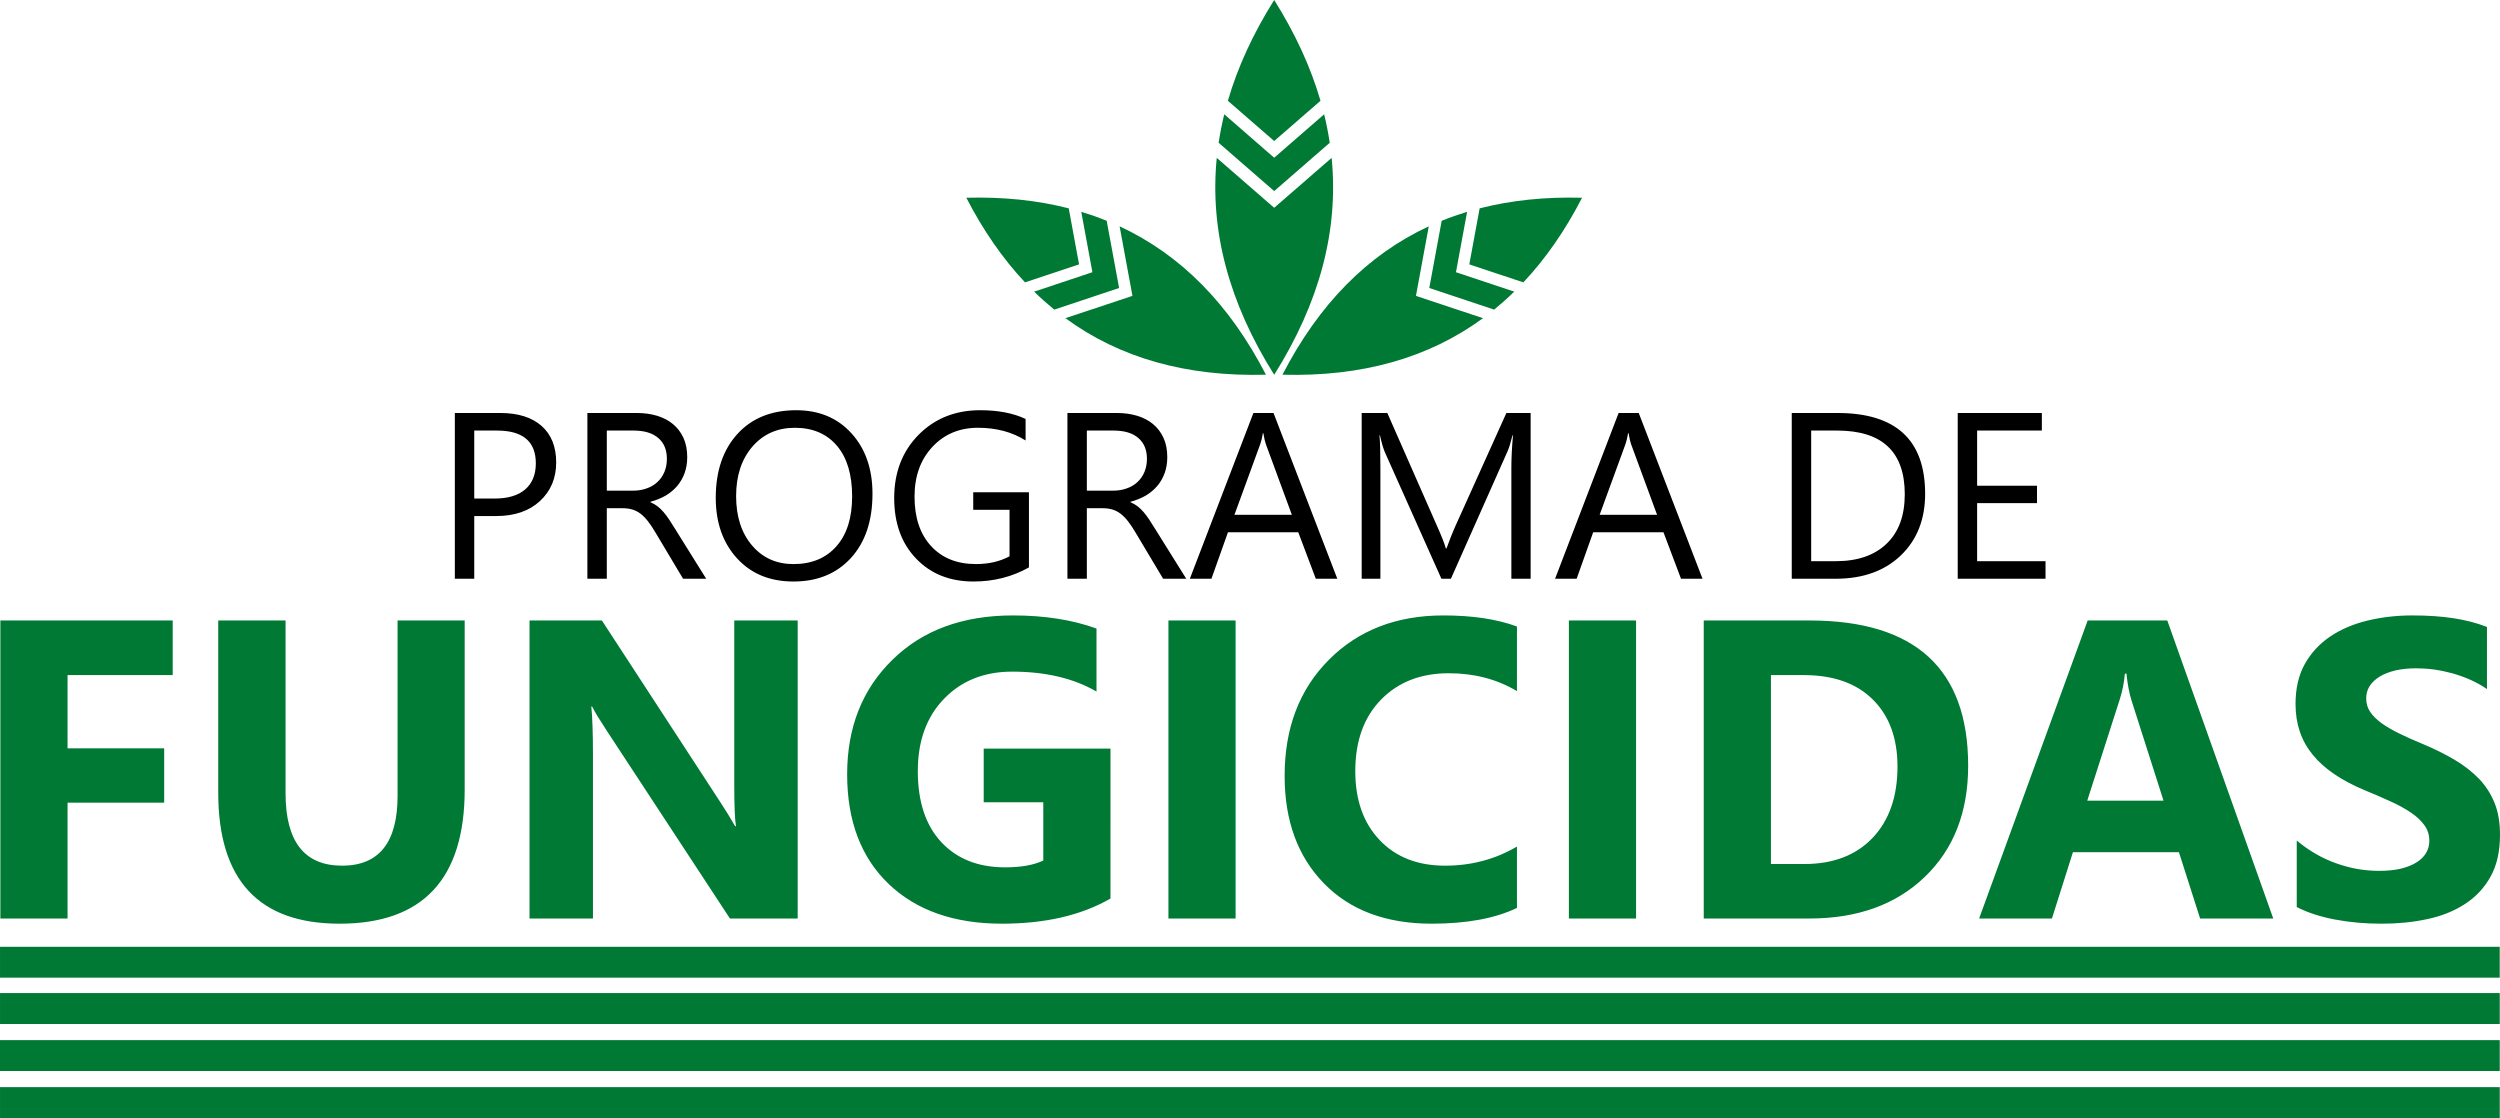
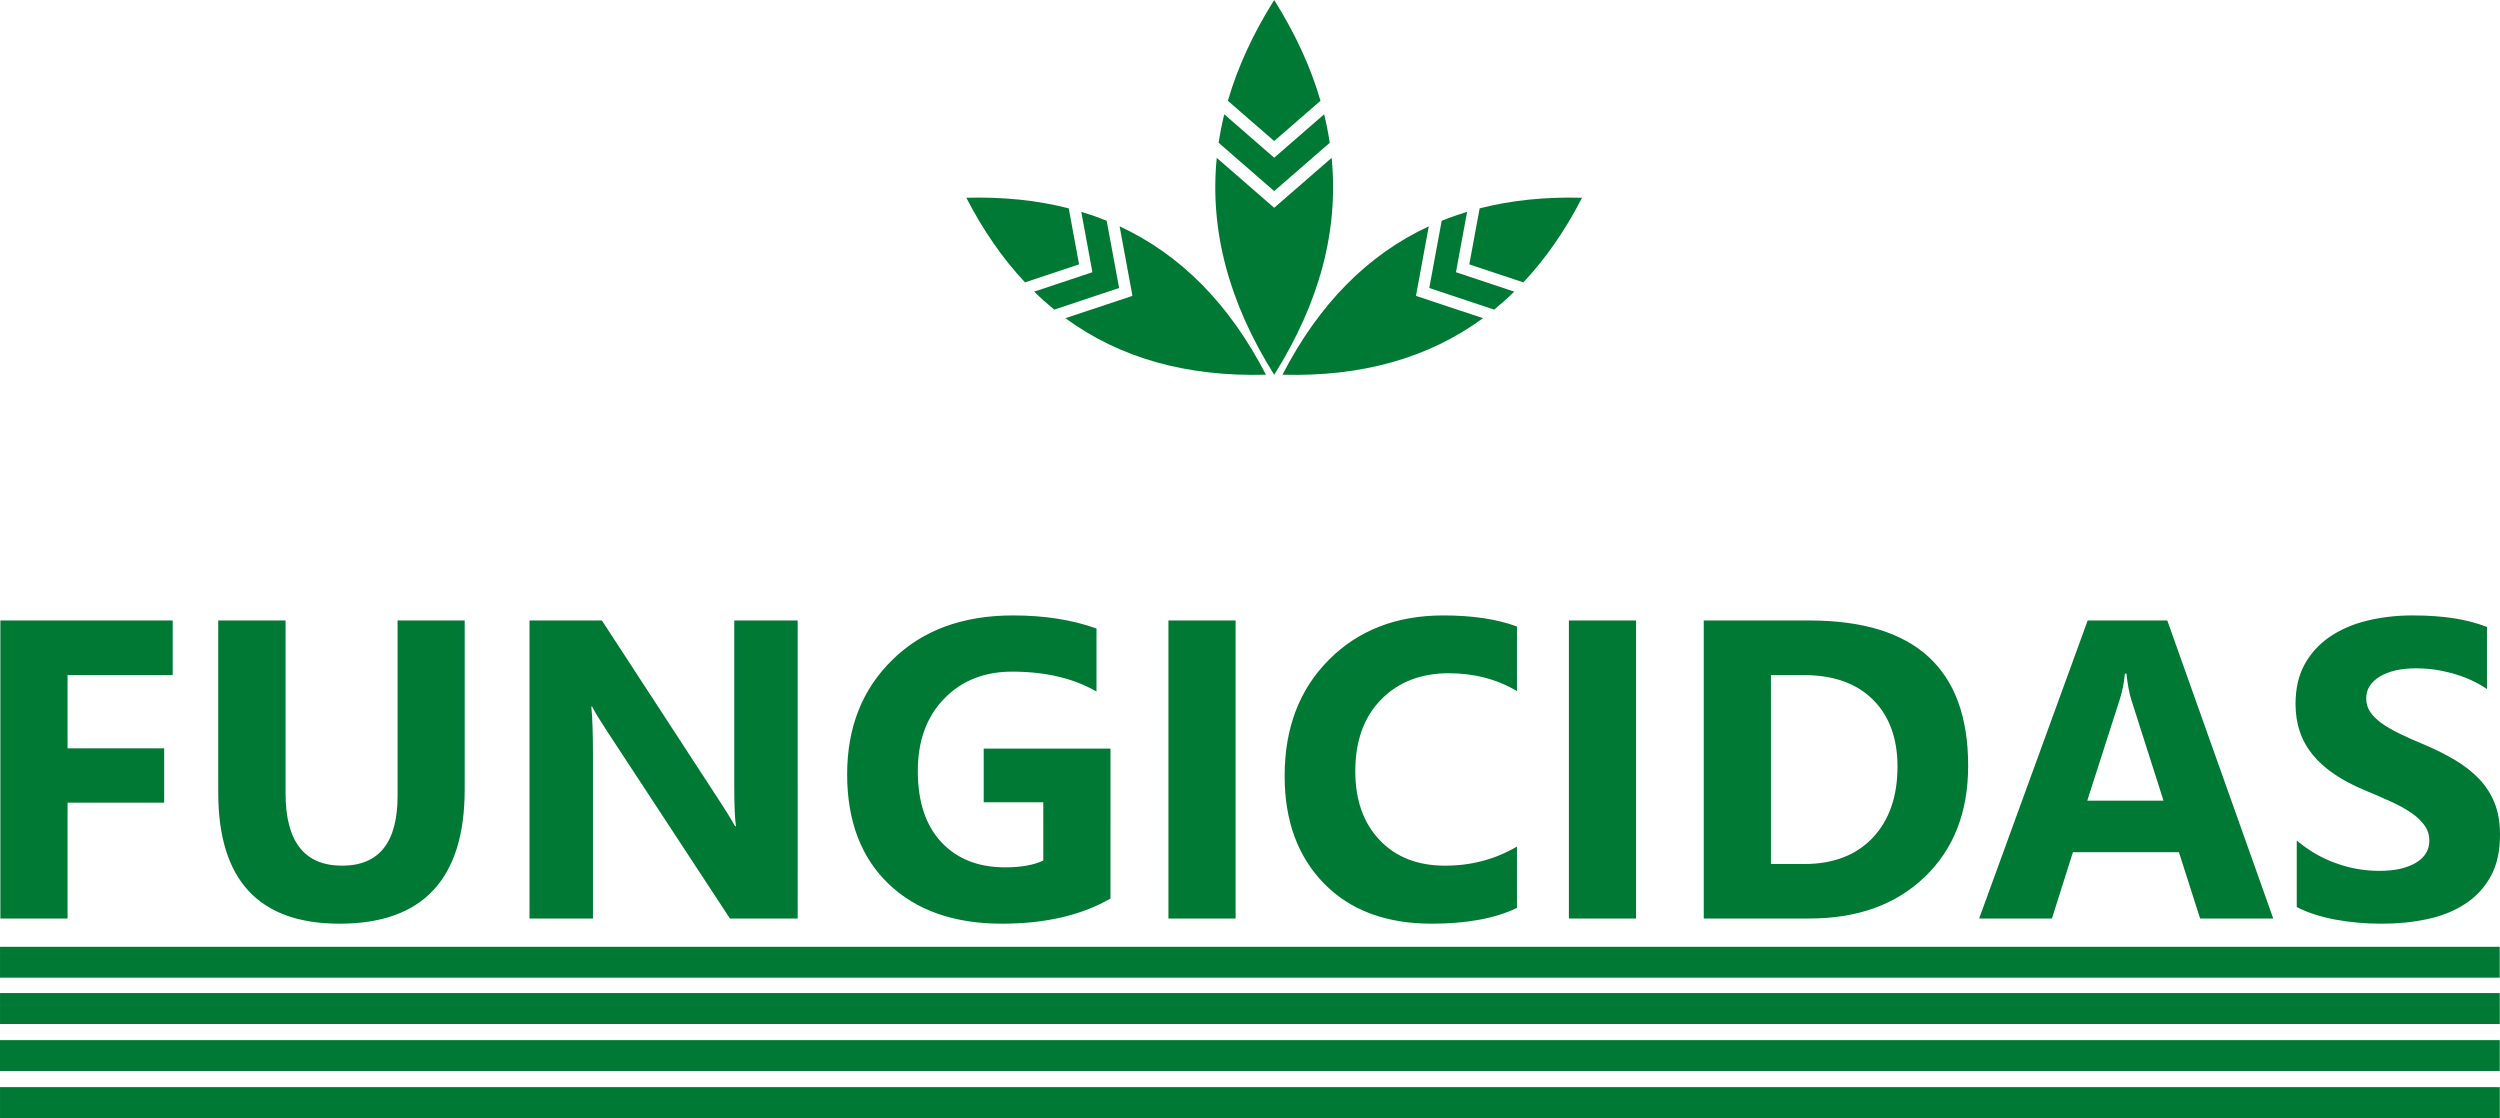
<svg xmlns="http://www.w3.org/2000/svg" version="1.1" id="Layer_1" x="0px" y="0px" width="520px" height="232.551px" viewBox="0 0 520 232.551" enable-background="new 0 0 520 232.551" xml:space="preserve">
  <g>
    <path fill-rule="evenodd" clip-rule="evenodd" fill="#007934" d="M253.085,32.835c-1.491,15.039,2.494,30.079,11.946,45.118   c9.456-15.039,13.439-30.079,11.949-45.118l-11.949,10.385L253.085,32.835z M254.646,23.771c-0.484,1.974-0.872,3.949-1.167,5.923   l11.552,10.052l11.555-10.052c-0.295-1.975-0.683-3.949-1.167-5.923l-10.388,9.039L254.646,23.771z M308.46,66.183   c-11.318,8.295-25.223,12.206-41.707,11.757c7.561-14.667,17.702-24.95,30.431-30.861l-2.667,14.462L308.46,66.183z    M314.963,60.657c-1.349,1.321-2.747,2.564-4.186,3.744l-13.485-4.5l2.577-13.975c1.719-0.705,3.481-1.321,5.289-1.872   l-2.317,12.565L314.963,60.657z M329.069,41.131c-3.513,6.821-7.583,12.68-12.212,17.604l-11.241-3.744l2.151-11.654   C314.31,41.656,321.409,40.925,329.069,41.131z M221.605,66.183c11.318,8.295,25.223,12.206,41.708,11.757   c-7.562-14.667-17.703-24.95-30.432-30.861l2.667,14.462L221.605,66.183z M215.102,60.657c1.346,1.321,2.744,2.564,4.186,3.744   l13.485-4.5l-2.581-13.975c-1.718-0.705-3.478-1.321-5.289-1.872l2.317,12.565L215.102,60.657z M200.992,41.131   c3.513,6.808,7.584,12.68,12.212,17.604l11.241-3.744l-2.147-11.654C215.753,41.656,208.656,40.925,200.992,41.131z M265.031,0   c-4.392,6.988-7.604,13.975-9.632,20.963l9.632,8.372l9.632-8.372C272.634,13.975,269.426,6.988,265.031,0z" />
    <path fill="#007934" d="M0.003,232.551h519.946v-6.422H0.003V232.551z M0,222.77h519.949v-6.424H0V222.77z M0.003,212.986h519.946   v-6.424H0.003V212.986z M0.003,203.357h519.939v-6.424H0.003V203.357z" />
    <path fill="#007934" d="M477.723,188.664V174.83c2.513,2.104,5.243,3.693,8.18,4.73c2.936,1.053,5.897,1.578,8.897,1.578   c1.77,0,3.302-0.154,4.604-0.461c1.308-0.334,2.397-0.758,3.282-1.334c0.891-0.564,1.538-1.219,1.968-1.975   c0.442-0.77,0.647-1.604,0.647-2.5c0-1.205-0.34-2.283-1.032-3.23c-0.692-0.963-1.635-1.848-2.833-2.643   c-1.192-0.807-2.609-1.59-4.264-2.332c-1.641-0.744-3.41-1.514-5.308-2.295c-4.847-2.014-8.462-4.475-10.834-7.398   c-2.379-2.91-3.558-6.41-3.558-10.539c0-3.23,0.634-6,1.929-8.32c1.302-2.322,3.078-4.232,5.302-5.732   c2.244-1.5,4.827-2.602,7.764-3.307s6.052-1.064,9.334-1.064c3.237,0,6.097,0.205,8.59,0.59c2.481,0.385,4.782,0.986,6.897,1.807   v12.924c-1.051-0.73-2.173-1.359-3.397-1.91c-1.224-0.539-2.493-1-3.795-1.371c-1.282-0.346-2.577-0.615-3.865-0.795   c-1.282-0.168-2.494-0.244-3.647-0.244c-1.59,0-3.02,0.141-4.321,0.436c-1.295,0.309-2.385,0.744-3.288,1.283   c-0.885,0.551-1.584,1.191-2.084,1.961c-0.487,0.77-0.718,1.629-0.718,2.564c0,1.051,0.263,1.986,0.808,2.795   c0.552,0.82,1.334,1.604,2.347,2.346c1,0.719,2.23,1.449,3.68,2.154c1.423,0.705,3.063,1.436,4.878,2.18   c2.481,1.039,4.692,2.141,6.674,3.309c1.975,1.166,3.667,2.5,5.077,3.949c1.41,1.486,2.487,3.166,3.243,5.051   c0.757,1.871,1.122,4.076,1.122,6.578c0,3.473-0.647,6.371-1.968,8.73c-1.308,2.346-3.077,4.244-5.334,5.693   c-2.243,1.461-4.859,2.512-7.84,3.141c-2.994,0.641-6.135,0.949-9.455,0.949c-3.398,0-6.629-0.283-9.693-0.859   C482.633,190.689,479.966,189.818,477.723,188.664 M450.013,166.535l-6.654-20.834c-0.487-1.564-0.843-3.424-1.049-5.578h-0.339   c-0.147,1.82-0.504,3.615-1.077,5.398l-6.744,21.014H450.013z M472.837,191.049h-15.212l-4.41-13.795h-22.046l-4.366,13.795   h-15.142l22.578-61.99h16.556L472.837,191.049z M368.354,140.418v39.297h6.92c6.049,0,10.786-1.82,14.238-5.449   c3.438-3.627,5.166-8.576,5.166-14.82c0-5.91-1.711-10.553-5.121-13.938c-3.424-3.396-8.206-5.09-14.373-5.09H368.354z    M354.379,191.049v-61.99h21.973c22.014,0,33.024,10.064,33.024,30.219c0,9.643-3.014,17.348-9.017,23.117   c-6.007,5.77-14.004,8.654-24.008,8.654H354.379z M340.302,191.049h-13.973v-61.99h13.973V191.049z M315.527,188.844   c-4.513,2.18-10.43,3.283-17.722,3.283c-9.501,0-16.985-2.795-22.428-8.387c-5.459-5.59-8.174-13.039-8.174-22.359   c0-9.91,3.052-17.949,9.177-24.117c6.122-6.166,14.078-9.256,23.845-9.256c6.051,0,11.157,0.77,15.302,2.307v13.438   c-4.145-2.475-8.869-3.719-14.181-3.719c-5.814,0-10.52,1.834-14.09,5.488c-3.574,3.666-5.356,8.615-5.356,14.873   c0,6,1.68,10.77,5.062,14.334c3.362,3.551,7.907,5.332,13.619,5.332c5.442,0,10.434-1.32,14.946-3.975V188.844z M257.005,191.049   h-13.972v-61.99h13.972V191.049z M230.978,186.895c-6.051,3.488-13.574,5.232-22.578,5.232c-9.958,0-17.824-2.77-23.578-8.283   c-5.741-5.514-8.616-13.115-8.616-22.797c0-9.744,3.141-17.68,9.427-23.82c6.273-6.154,14.639-9.219,25.072-9.219   c6.564,0,12.363,0.91,17.367,2.73v13.104c-4.783-2.77-10.625-4.141-17.546-4.141c-5.798,0-10.507,1.871-14.148,5.627   c-3.661,3.77-5.475,8.783-5.475,15.066c0,6.359,1.638,11.295,4.898,14.781c3.275,3.488,7.686,5.232,13.25,5.232   c3.35,0,6.007-0.475,7.953-1.424v-12.115h-12.395v-11.154h26.37V186.895z M165.917,191.049h-14.09l-25.556-38.963   c-1.49-2.27-2.539-3.975-3.112-5.129h-0.164c0.221,2.18,0.34,5.525,0.34,10.014v34.078h-13.193v-61.99h15.052l24.597,37.732   c1.122,1.705,2.154,3.385,3.112,5.053h0.18c-0.237-1.424-0.356-4.27-0.356-8.514v-34.271h13.19V191.049z M96.656,164.201   c0,18.604-8.677,27.926-26.014,27.926c-16.837,0-25.249-9.092-25.249-27.271v-35.797h14.004v35.951   c0,10.039,3.923,15.051,11.76,15.051c7.686,0,11.539-4.832,11.539-14.525v-36.477h13.959V164.201z M35.922,140.418h-21.87v15.232   h20.097v11.309H14.052v24.09H0.077v-61.99h35.845V140.418z" />
-     <path d="M425.47,120.379h-18.264V85.903h17.5v3.653h-13.462v11.476h12.453v3.615h-12.453v12.078h14.226V120.379z M376.724,89.556   v27.169h5.145c4.519,0,8.032-1.219,10.552-3.642c2.519-2.41,3.772-5.847,3.772-10.282c0-8.834-4.693-13.245-14.088-13.245H376.724z    M372.685,120.379V85.903h9.52c12.142,0,18.223,5.603,18.223,16.809c0,5.308-1.689,9.59-5.062,12.82   c-3.372,3.231-7.885,4.847-13.546,4.847H372.685z M344.673,107.083l-5.407-14.693c-0.173-0.475-0.353-1.244-0.525-2.295h-0.1   c-0.153,0.974-0.346,1.73-0.548,2.295l-5.369,14.693H344.673z M354.126,120.379h-4.475l-3.648-9.667h-14.622l-3.439,9.667h-4.487   l13.219-34.476h4.183L354.126,120.379z M318.374,120.379h-4.01V97.25c0-1.834,0.105-4.064,0.333-6.706h-0.1   c-0.385,1.552-0.728,2.667-1.032,3.334l-11.776,26.501h-1.978l-11.747-26.296c-0.337-0.782-0.683-1.949-1.035-3.539h-0.1   c0.135,1.372,0.192,3.629,0.192,6.744v23.091h-3.892V85.903h5.334l10.577,24.039c0.82,1.847,1.344,3.219,1.59,4.129h0.142   c0.688-1.885,1.247-3.295,1.657-4.219l10.799-23.949h5.045V120.379z M268.708,107.083L263.3,92.39   c-0.173-0.475-0.353-1.244-0.525-2.295h-0.096c-0.157,0.974-0.347,1.73-0.552,2.295l-5.366,14.693H268.708z M278.16,120.379h-4.472   l-3.65-9.667h-14.623l-3.439,9.667h-4.487l13.219-34.476h4.183L278.16,120.379z M226.064,89.556v12.501h5.481   c1.01,0,1.946-0.154,2.798-0.462c0.862-0.295,1.6-0.73,2.225-1.308c0.622-0.564,1.116-1.27,1.468-2.09s0.525-1.743,0.525-2.782   c0-1.833-0.593-3.282-1.789-4.308c-1.192-1.039-2.92-1.552-5.18-1.552H226.064z M246.742,120.379h-4.808l-5.776-9.667   c-0.526-0.897-1.036-1.654-1.536-2.295s-1.01-1.154-1.525-1.552c-0.526-0.397-1.083-0.692-1.683-0.871   c-0.6-0.192-1.279-0.282-2.036-0.282h-3.314v14.667h-4.039V85.903h10.292c1.5,0,2.898,0.191,4.167,0.563   c1.272,0.385,2.378,0.949,3.317,1.718c0.942,0.77,1.67,1.731,2.196,2.872c0.536,1.154,0.798,2.487,0.798,4.026   c0,1.205-0.183,2.308-0.542,3.308c-0.362,1-0.868,1.897-1.535,2.68c-0.664,0.782-1.468,1.462-2.404,2.013   c-0.946,0.539-1.994,0.975-3.167,1.282v0.09c0.583,0.27,1.08,0.552,1.51,0.885c0.42,0.333,0.827,0.718,1.205,1.167   c0.385,0.448,0.772,0.948,1.147,1.525c0.378,0.564,0.798,1.23,1.256,1.975L246.742,120.379z M214.019,118.02   c-3.455,1.949-7.302,2.935-11.536,2.935c-4.914,0-8.895-1.59-11.933-4.769c-3.042-3.167-4.558-7.359-4.558-12.591   c0-5.333,1.689-9.718,5.062-13.142c3.372-3.41,7.647-5.128,12.824-5.128c3.75,0,6.901,0.615,9.446,1.82v4.475   c-2.782-1.757-6.09-2.642-9.905-2.642c-3.856,0-7.026,1.334-9.494,3.988c-2.472,2.666-3.702,6.103-3.702,10.347   c0,4.346,1.15,7.782,3.439,10.27s5.398,3.744,9.328,3.744c2.692,0,5.022-0.552,6.994-1.616v-9.667h-7.551v-3.654h11.587V118.02z    M165.32,88.979c-3.619,0-6.555,1.309-8.821,3.911c-2.257,2.628-3.388,6.052-3.388,10.295c0,4.244,1.1,7.667,3.305,10.257   c2.199,2.59,5.081,3.886,8.616,3.886c3.782,0,6.763-1.231,8.946-3.706c2.183-2.475,3.266-5.923,3.266-10.359   c0-4.564-1.051-8.064-3.167-10.552C171.958,90.223,169.035,88.979,165.32,88.979z M165.032,120.955   c-4.891,0-8.805-1.615-11.741-4.833c-2.937-3.218-4.414-7.41-4.414-12.577c0-5.552,1.5-9.962,4.494-13.271   c2.997-3.295,7.083-4.948,12.244-4.948c4.76,0,8.59,1.603,11.494,4.808c2.914,3.205,4.366,7.398,4.366,12.578   c0,5.615-1.491,10.064-4.471,13.334C174.026,119.314,170.039,120.955,165.032,120.955z M126.216,89.556v12.501h5.478   c1.01,0,1.946-0.154,2.798-0.462c0.862-0.295,1.603-0.73,2.225-1.308c0.625-0.564,1.115-1.27,1.468-2.09   c0.353-0.82,0.526-1.743,0.526-2.782c0-1.833-0.59-3.282-1.789-4.308c-1.189-1.039-2.92-1.552-5.177-1.552H126.216z    M146.89,120.379h-4.808l-5.776-9.667c-0.525-0.897-1.032-1.654-1.535-2.295c-0.5-0.641-1.006-1.154-1.525-1.552   c-0.522-0.397-1.081-0.692-1.68-0.871c-0.6-0.192-1.282-0.282-2.039-0.282h-3.311v14.667h-4.039V85.903h10.289   c1.503,0,2.895,0.191,4.17,0.563c1.269,0.385,2.378,0.949,3.311,1.718c0.945,0.77,1.676,1.731,2.202,2.872   c0.532,1.154,0.795,2.487,0.795,4.026c0,1.205-0.18,2.308-0.542,3.308c-0.359,1-0.872,1.897-1.535,2.68   c-0.664,0.782-1.468,1.462-2.404,2.013c-0.942,0.539-1.994,0.975-3.167,1.282v0.09c0.583,0.27,1.083,0.552,1.509,0.885   c0.417,0.333,0.831,0.718,1.209,1.167c0.384,0.448,0.769,0.948,1.147,1.525c0.378,0.564,0.795,1.23,1.256,1.975L146.89,120.379z    M98.644,89.556v14.142h4.234c2.782,0,4.914-0.641,6.375-1.91c1.468-1.282,2.199-3.09,2.199-5.41c0-4.552-2.689-6.821-8.074-6.821   H98.644z M98.644,107.339v13.04h-4.039V85.903h9.472c3.683,0,6.539,0.897,8.574,2.692c2.026,1.795,3.035,4.32,3.035,7.603   c0,3.257-1.125,5.937-3.381,8.026c-2.247,2.077-5.292,3.115-9.116,3.115H98.644z" />
  </g>
</svg>